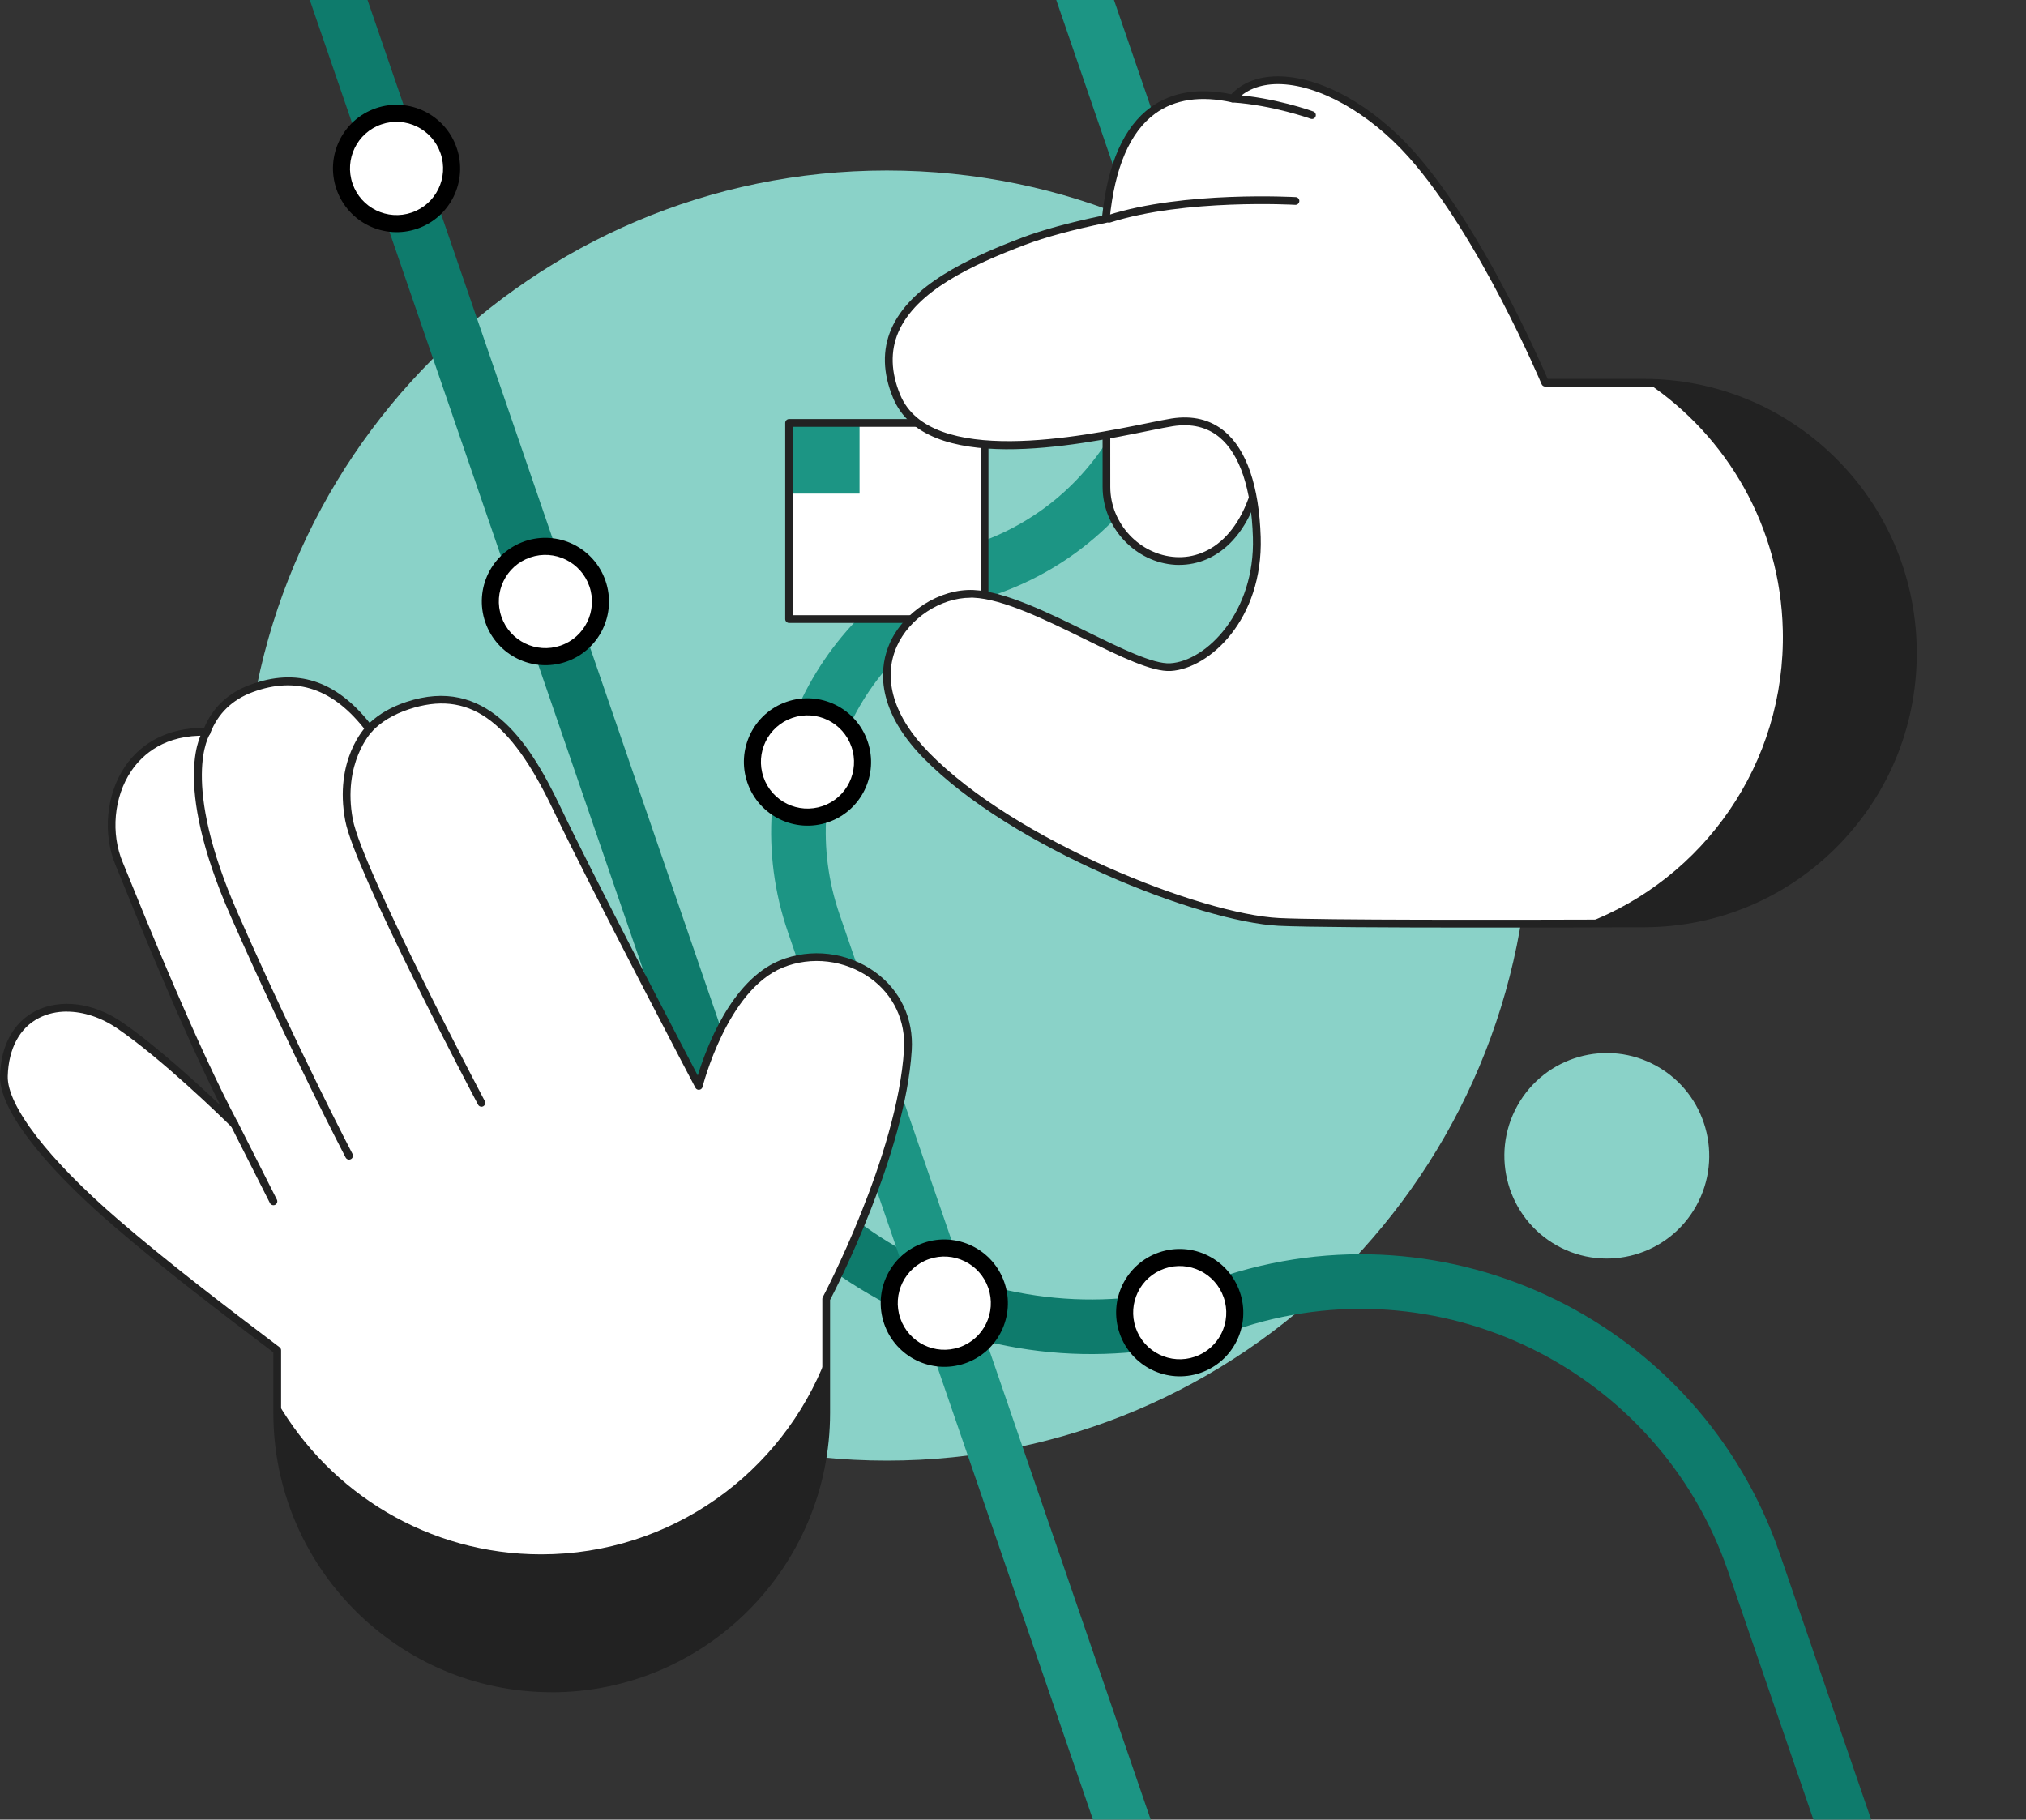
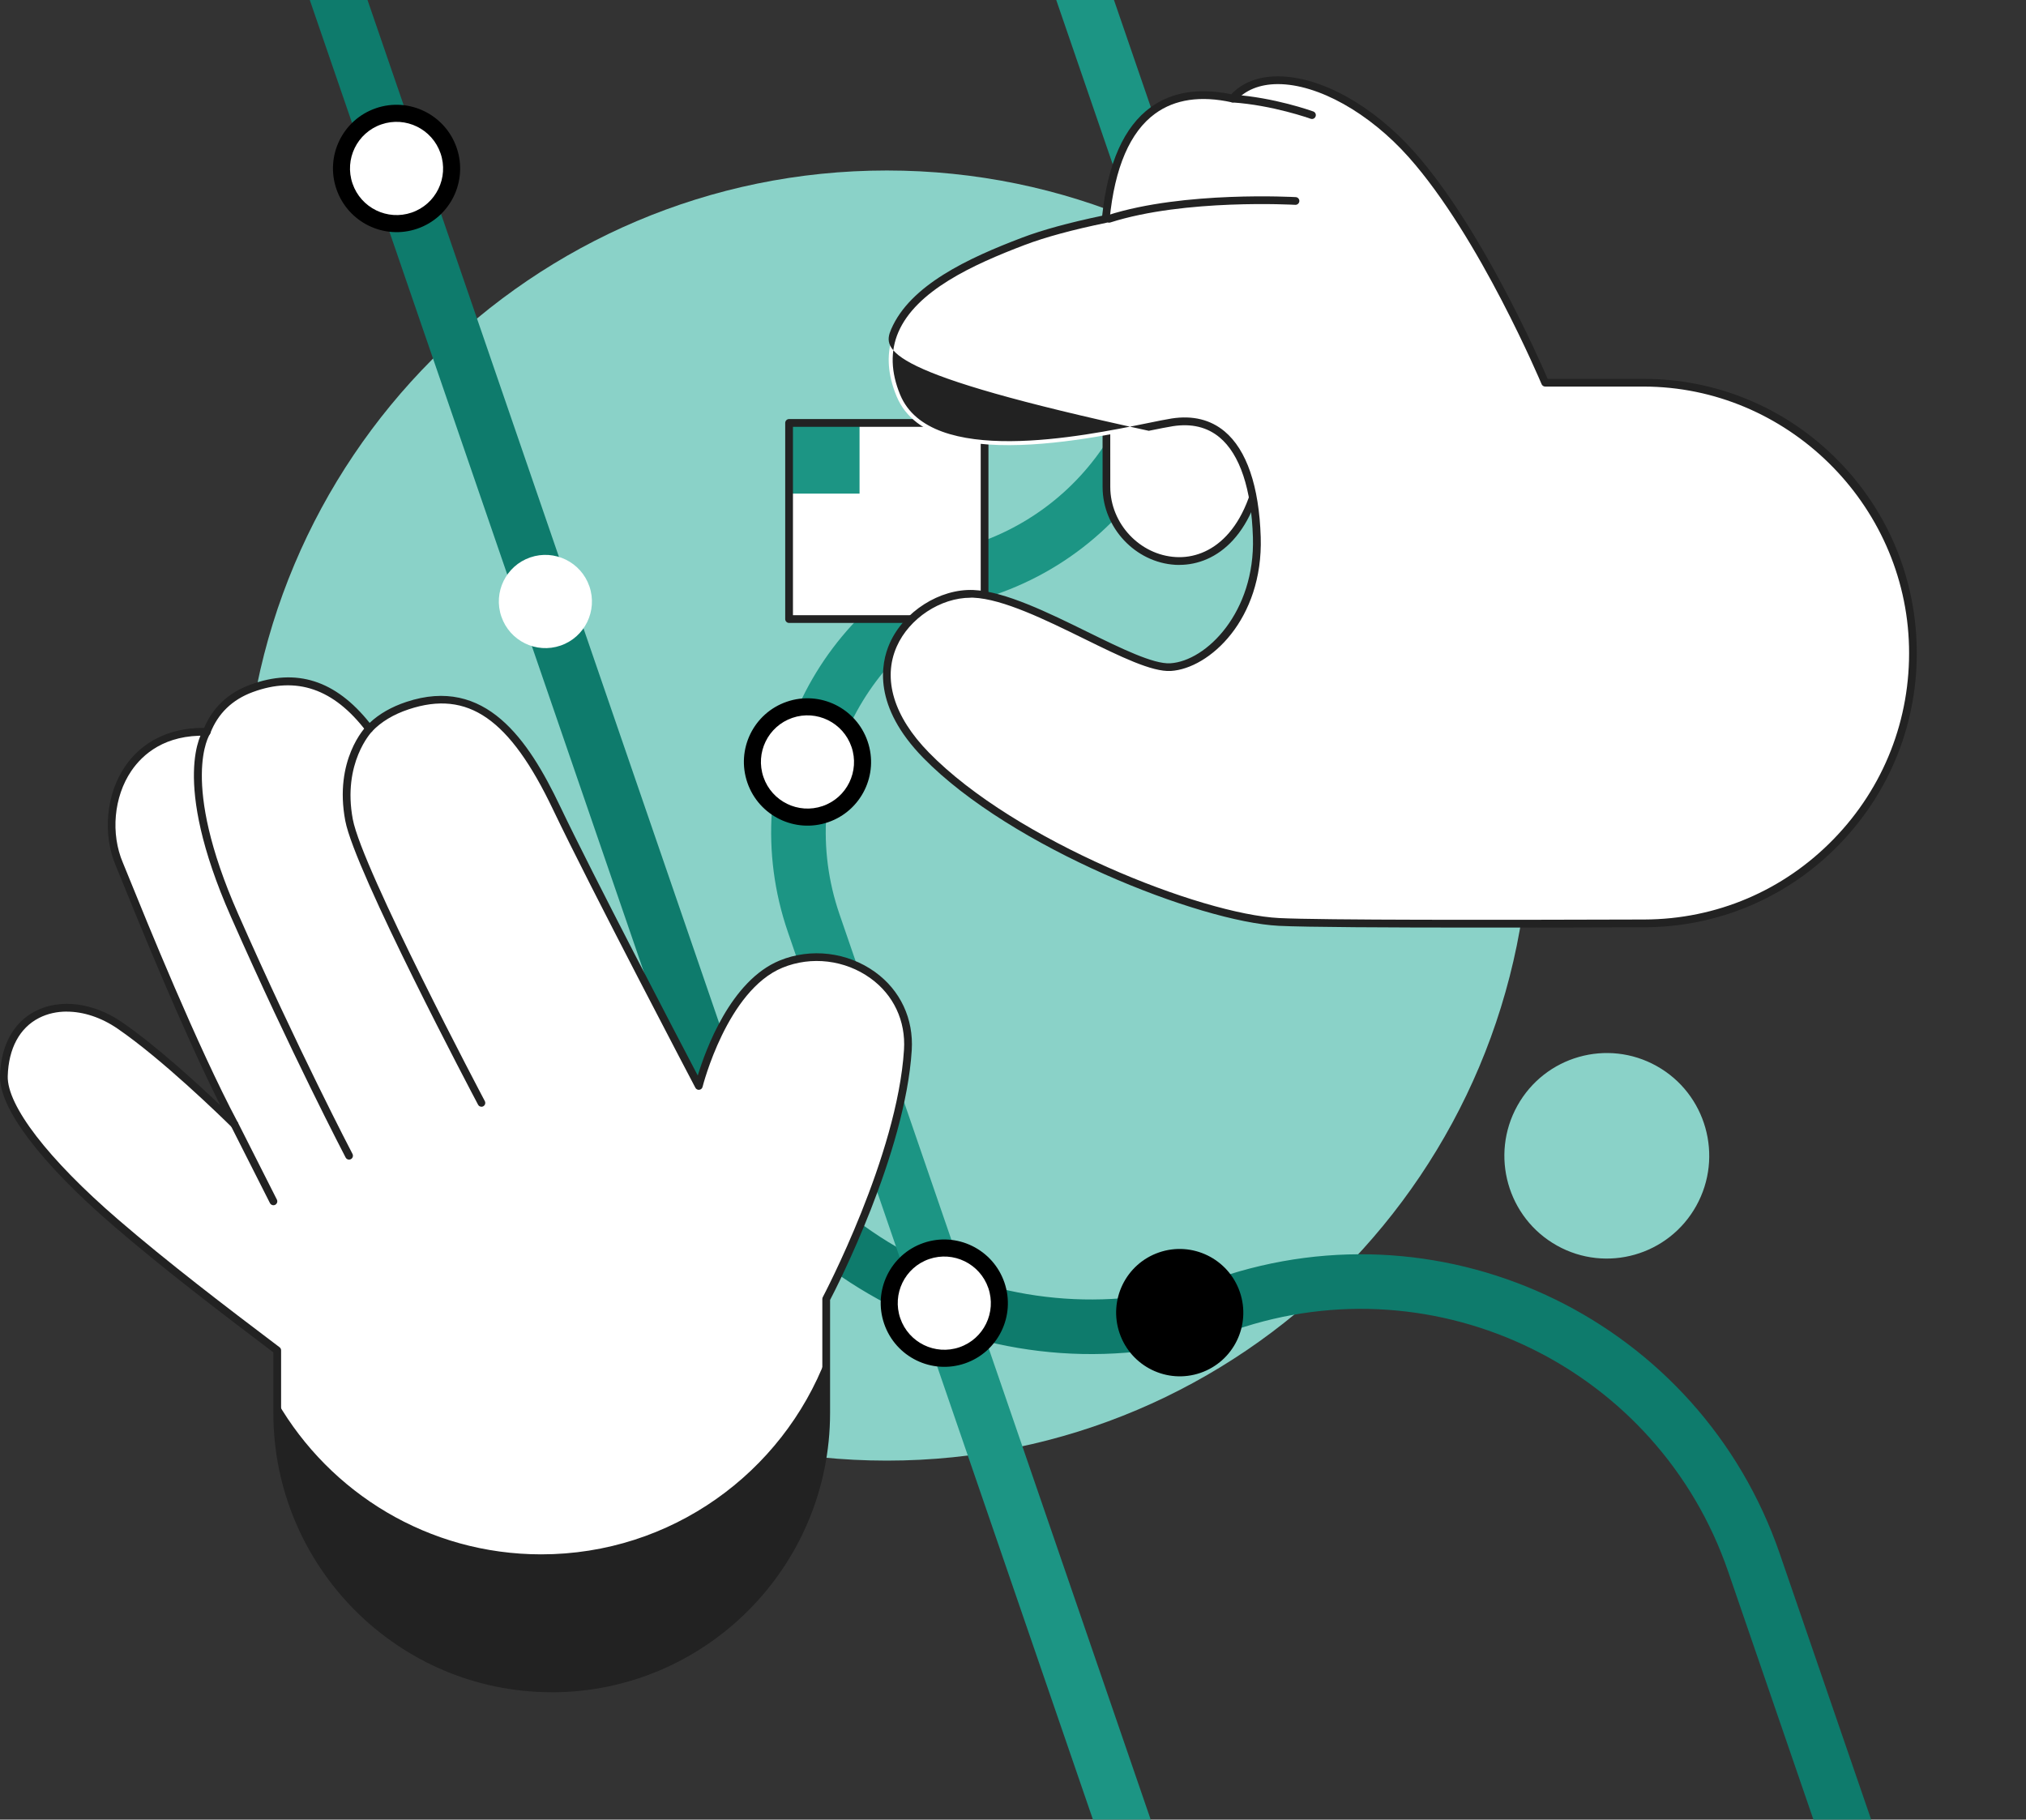
<svg xmlns="http://www.w3.org/2000/svg" width="334" height="300" viewBox="0 0 334 300" fill="none">
  <rect x="0" y="0" width="334" height="300" fill="#333333" stroke="none" />
  <g clip-path="url(#clip0_2231_75149)">
    <path d="M279.637 198.815C284.182 190.645 281.266 180.326 273.123 175.765C264.981 171.205 254.695 174.131 250.15 182.301C245.605 190.47 248.521 200.79 256.664 205.351C264.806 209.911 275.092 206.985 279.637 198.815Z" fill="#8AD2C8" />
    <path d="M146.204 240.814C204.746 240.814 252.204 193.198 252.204 134.462C252.204 75.725 204.746 28.11 146.204 28.11C87.662 28.11 40.204 75.725 40.204 134.462C40.204 193.198 87.662 240.814 146.204 240.814Z" fill="#8AD2C8" />
    <g clip-path="url(#clip1_2231_75149)">
      <path d="M307.731 311.689L289.155 257.64C276.842 221.814 237.876 202.731 202.119 215.02C166.363 227.309 127.395 208.229 115.081 172.401L49.349 -18.853" stroke="#0E7B6C" stroke-width="9" stroke-linejoin="round" />
      <path d="M151.968 -78.324L191.051 35.392C199.305 59.408 186.566 85.555 162.597 93.793C138.629 102.031 125.887 128.179 134.142 152.198L201.505 348.198" stroke="#1C9584" stroke-width="9" stroke-linejoin="round" />
      <path d="M152.26 204.922C157.733 203.041 163.698 205.962 165.583 211.446C167.468 216.931 164.559 222.901 159.086 224.783C153.612 226.664 147.647 223.743 145.762 218.258C143.877 212.774 146.787 206.803 152.26 204.922Z" fill="black" />
      <path d="M153.174 207.583C157.18 206.207 161.55 208.345 162.93 212.358C164.309 216.372 162.179 220.744 158.171 222.121C154.163 223.499 149.798 221.359 148.418 217.346C147.039 213.332 149.169 208.96 153.174 207.583Z" fill="white" />
      <path d="M129.706 115.696C135.179 113.815 141.144 116.736 143.029 122.22C144.914 127.704 142.005 133.675 136.532 135.556C131.058 137.438 125.093 134.517 123.208 129.032C121.323 123.548 124.232 117.577 129.706 115.696Z" fill="black" />
      <path d="M130.62 118.357C134.626 116.98 138.993 119.119 140.373 123.133C141.752 127.147 139.622 131.518 135.617 132.895C131.611 134.272 127.241 132.134 125.862 128.12C124.482 124.107 126.612 119.735 130.62 118.357Z" fill="white" />
-       <path d="M86.5 89.24C91.973 87.359 97.938 90.28 99.823 95.764C101.708 101.249 98.799 107.22 93.325 109.101C87.852 110.982 81.888 108.063 80.003 102.579C78.118 97.094 81.027 91.124 86.501 89.243L86.5 89.24Z" fill="black" />
      <path d="M87.414 91.901C91.42 90.525 95.787 92.663 97.167 96.677C98.546 100.691 96.416 105.063 92.411 106.439C88.405 107.816 84.035 105.678 82.656 101.664C81.276 97.651 83.406 93.279 87.414 91.901Z" fill="white" />
      <path d="M61.962 17.845C67.435 15.963 73.4 18.884 75.285 24.369C77.17 29.853 74.261 35.824 68.788 37.705C63.315 39.586 57.35 36.668 55.465 31.183C53.581 25.699 56.489 19.728 61.963 17.847L61.962 17.845Z" fill="black" />
      <path d="M62.877 20.506C66.882 19.129 71.25 21.268 72.629 25.282C74.009 29.295 71.879 33.667 67.873 35.044C63.867 36.421 59.497 34.283 58.118 30.269C56.739 26.255 58.868 21.883 62.877 20.506Z" fill="white" />
      <path d="M189.264 30.192C194.737 28.311 200.702 31.232 202.587 36.716C204.472 42.2 201.563 48.171 196.09 50.053C190.616 51.934 184.651 49.013 182.766 43.528C180.881 38.044 183.79 32.073 189.264 30.192Z" fill="black" />
      <path d="M190.178 32.853C194.184 31.477 198.552 33.615 199.931 37.629C201.31 41.643 199.18 46.015 195.175 47.391C191.169 48.768 186.799 46.63 185.42 42.616C184.04 38.603 186.17 34.231 190.178 32.853Z" fill="white" />
      <path d="M191.072 206.488C196.546 204.607 202.511 207.528 204.396 213.012C206.281 218.496 203.372 224.467 197.898 226.348C192.425 228.229 186.46 225.308 184.575 219.824C182.69 214.34 185.599 208.369 191.072 206.488Z" fill="black" />
-       <path d="M191.987 209.149C195.993 207.772 200.36 209.911 201.74 213.925C203.119 217.938 200.989 222.31 196.983 223.687C192.978 225.064 188.608 222.926 187.228 218.912C185.849 214.898 187.979 210.527 191.987 209.149Z" fill="white" />
    </g>
    <path d="M128.776 158.95C119.21 162.87 115.21 179.042 115.21 179.042C115.21 179.042 97.95 146.193 91.746 133.189C85.541 120.184 78.605 112.542 67.175 116.341C64.316 117.298 62.29 118.647 60.878 120.15C56.214 114.036 50.061 110.33 41.456 113.506C37.354 115.018 35.193 117.793 34.078 120.662C20.307 120.209 15.916 133.692 19.695 142.522C20.69 144.853 30.827 170.666 38.656 185.378C36.665 183.414 27.107 174.116 19.746 169.06C11.49 163.399 0.963 165.901 0.631 177.403C0.478 182.731 7.695 191.757 19.039 201.542C27.405 208.758 37.261 216.264 45.695 222.634V232.949C45.695 258.027 65.959 278.35 90.946 278.35C115.933 278.35 136.197 258.019 136.197 232.949V214.154C136.197 214.154 148.546 190.946 149.661 173.108C150.384 161.563 138.333 155.023 128.767 158.942L128.776 158.95Z" fill="white" />
    <path d="M90.954 278.999C65.652 278.999 45.065 258.343 45.065 232.957V222.967C36.137 216.221 26.767 209.057 18.631 202.038C6.648 191.689 -0.144 182.706 0.001 177.386C0.145 172.348 2.222 168.548 5.856 166.695C9.95 164.603 15.414 165.303 20.111 168.531C25.643 172.331 32.443 178.539 36.316 182.228C29.958 169.539 22.639 151.47 20.086 145.169C19.592 143.948 19.252 143.111 19.107 142.778C16.877 137.569 17.473 130.977 20.605 126.375C23.405 122.259 27.941 120.013 33.422 120.013C33.499 120.013 33.575 120.013 33.652 120.013C35.082 116.623 37.635 114.232 41.235 112.9C48.86 110.082 55.311 112.14 60.937 119.185C62.511 117.699 64.546 116.538 66.98 115.727C80.026 111.389 87.107 121.977 92.324 132.907C97.72 144.212 111.652 170.879 115.031 177.326C116.316 173.099 120.46 161.666 128.537 158.361C133.686 156.252 139.703 156.978 144.248 160.248C148.426 163.254 150.631 167.959 150.307 173.159C149.243 190.203 137.89 212.336 136.843 214.325V232.966C136.843 258.352 116.256 279.007 90.954 279.007V278.999ZM11.022 166.781C9.38 166.781 7.822 167.122 6.435 167.831C3.235 169.462 1.405 172.869 1.277 177.42C1.141 182.279 7.941 191.117 19.465 201.056C27.643 208.109 37.099 215.333 46.086 222.121C46.248 222.241 46.341 222.429 46.341 222.634V232.949C46.341 257.635 66.358 277.709 90.954 277.709C115.55 277.709 135.567 257.626 135.567 232.949V214.154C135.567 214.052 135.592 213.95 135.643 213.856C135.763 213.625 147.941 190.561 149.031 173.065C149.328 168.318 147.311 164.023 143.499 161.282C139.311 158.259 133.754 157.593 129.014 159.54C119.856 163.288 115.865 179.034 115.822 179.196C115.762 179.452 115.541 179.649 115.277 179.674C115.014 179.709 114.758 179.572 114.639 179.341C114.469 179.017 97.303 146.33 91.167 133.462C84.026 118.485 77.133 113.703 67.371 116.948C64.86 117.784 62.826 119.005 61.328 120.594C61.201 120.73 61.014 120.807 60.835 120.79C60.648 120.782 60.477 120.688 60.358 120.542C55.014 113.541 48.894 111.44 41.669 114.104C38.282 115.351 35.924 117.639 34.665 120.893C34.571 121.149 34.341 121.32 34.052 121.302C27.218 121.089 23.533 124.334 21.652 127.1C18.758 131.353 18.205 137.45 20.273 142.274C20.418 142.616 20.758 143.452 21.26 144.691C24.052 151.581 32.537 172.536 39.218 185.088C39.362 185.37 39.286 185.711 39.039 185.899C38.784 186.087 38.435 186.061 38.214 185.839C36.358 184.012 26.733 174.636 19.388 169.598C16.69 167.746 13.745 166.789 11.014 166.789L11.022 166.781Z" fill="#222222" />
    <path d="M162.315 69.729H130.085V102.066H162.315V69.729Z" fill="white" />
    <path d="M141.702 69.729H130.085V81.384H141.702V69.729Z" fill="#1C9584" />
    <path d="M162.315 102.706H130.085C129.736 102.706 129.447 102.416 129.447 102.066V69.729C129.447 69.379 129.736 69.088 130.085 69.088H162.315C162.664 69.088 162.953 69.379 162.953 69.729V102.066C162.953 102.416 162.664 102.706 162.315 102.706ZM130.723 101.425H161.677V70.369H130.723V101.425Z" fill="#222222" />
    <path d="M208.17 74.647L182.4 42.976C182.4 42.976 182.374 72.171 182.4 80.308C182.443 94.065 205.132 100.938 208.17 74.647Z" fill="white" />
    <path d="M194.425 93.142C194.213 93.142 194 93.142 193.787 93.125C187.183 92.75 181.787 87.003 181.77 80.317C181.745 72.273 181.77 43.275 181.77 42.976C181.77 42.703 181.94 42.464 182.196 42.37C182.451 42.276 182.732 42.362 182.902 42.566L208.672 74.237C208.783 74.374 208.834 74.545 208.808 74.716C207.234 88.335 200.468 93.134 194.425 93.134V93.142ZM183.038 44.77C183.038 51.251 183.013 73.435 183.038 80.308C183.055 86.337 187.906 91.511 193.855 91.844C199.438 92.16 205.923 87.848 207.506 74.835L183.038 44.77Z" fill="#222222" />
    <path d="M315.345 106.625C314.783 82.418 295.064 63.094 270.937 63.094H254.724C254.724 63.094 244.613 38.895 232.724 25.506C222.443 13.927 208.792 9.845 203.217 16.241C194.656 14.345 184.239 16.361 182.29 36.094C177.515 37.076 172.588 38.306 168.715 39.783C157.592 44.001 141.873 51.011 147.805 65.331C153.728 79.659 186.034 70.753 193.26 69.635C202.162 68.251 206.792 75.715 207.192 88.583C207.592 101.451 199.2 109.614 192.971 109.998C186.741 110.382 170.017 98.308 160.46 97.916C150.902 97.523 138.349 109.87 152.664 124.506C166.979 139.141 197.813 151.344 210.851 152.001C217.592 152.343 245.617 152.326 271.098 152.24C295.975 152.155 315.924 131.585 315.345 106.634V106.625Z" fill="white" />
-     <path d="M293.907 103.884C294.417 125.915 280.792 144.914 261.413 152.257C264.647 152.257 267.898 152.24 271.098 152.232C295.975 152.146 315.924 131.576 315.345 106.625C314.792 82.623 295.396 63.427 271.549 63.103C284.715 71.932 293.507 86.841 293.907 103.884Z" fill="#222222" />
-     <path d="M244.187 152.932C228.8 152.932 215.226 152.863 210.817 152.641C197.77 151.984 166.732 139.807 152.213 124.958C143.89 116.445 145.166 109.469 146.673 106.062C148.987 100.827 154.928 97.045 160.485 97.275C165.66 97.489 172.885 101.041 179.26 104.175C184.86 106.924 190.153 109.52 192.928 109.358C198.877 108.991 206.936 100.913 206.553 88.6C206.307 80.607 204.4 74.903 201.055 72.111C199.013 70.412 196.426 69.788 193.353 70.267C192.426 70.412 191.081 70.685 189.387 71.027C177.438 73.46 152.57 78.515 147.217 65.579C145.541 61.523 145.438 57.715 146.919 54.273C150.051 47.007 159.583 42.566 168.494 39.185C171.838 37.913 176.281 36.7 181.702 35.565C182.63 26.881 185.319 20.869 189.694 17.693C193.175 15.157 197.651 14.439 202.987 15.541C204.809 13.62 207.43 12.604 210.587 12.586H210.664C217.719 12.586 226.341 17.368 233.192 25.087C244.187 37.469 253.77 59.269 255.141 62.462H270.936C282.775 62.462 293.958 67.031 302.426 75.33C310.894 83.63 315.711 94.739 315.983 106.617C316.264 118.862 311.736 130.432 303.226 139.21C294.715 147.979 283.302 152.838 271.098 152.881C262.46 152.915 253.021 152.932 244.187 152.932ZM160 98.547C155.064 98.547 149.898 101.937 147.838 106.583C145.464 111.945 147.345 118.153 153.124 124.062C167.438 138.706 198.034 150.72 210.885 151.361C217.796 151.711 247.438 151.677 271.098 151.6C282.953 151.557 294.043 146.844 302.315 138.313C310.587 129.791 314.987 118.537 314.715 106.642C314.17 82.981 294.528 63.734 270.945 63.734H254.732C254.477 63.734 254.247 63.581 254.145 63.342C254.043 63.103 243.941 39.083 232.255 25.933C225.736 18.598 217.277 13.867 210.673 13.867C210.647 13.867 210.63 13.867 210.604 13.867C207.668 13.884 205.285 14.849 203.702 16.668C203.549 16.847 203.311 16.924 203.081 16.873C197.949 15.737 193.702 16.361 190.443 18.726C186.298 21.74 183.77 27.606 182.928 36.162C182.902 36.444 182.698 36.666 182.417 36.726C176.851 37.87 172.324 39.1 168.945 40.38C160.281 43.668 151.03 47.946 148.094 54.777C146.758 57.885 146.86 61.361 148.4 65.084C153.353 77.055 178.434 71.949 189.141 69.771C190.851 69.421 192.204 69.148 193.166 68.994C196.613 68.465 199.541 69.174 201.881 71.121C205.515 74.152 207.575 80.18 207.838 88.549C208.264 102.151 199.345 110.237 193.021 110.622C189.924 110.809 184.724 108.265 178.715 105.31C172.451 102.236 165.353 98.744 160.443 98.539C160.298 98.539 160.153 98.53 160.009 98.53L160 98.547Z" fill="#222222" />
+     <path d="M244.187 152.932C228.8 152.932 215.226 152.863 210.817 152.641C197.77 151.984 166.732 139.807 152.213 124.958C143.89 116.445 145.166 109.469 146.673 106.062C148.987 100.827 154.928 97.045 160.485 97.275C165.66 97.489 172.885 101.041 179.26 104.175C184.86 106.924 190.153 109.52 192.928 109.358C198.877 108.991 206.936 100.913 206.553 88.6C206.307 80.607 204.4 74.903 201.055 72.111C199.013 70.412 196.426 69.788 193.353 70.267C192.426 70.412 191.081 70.685 189.387 71.027C145.541 61.523 145.438 57.715 146.919 54.273C150.051 47.007 159.583 42.566 168.494 39.185C171.838 37.913 176.281 36.7 181.702 35.565C182.63 26.881 185.319 20.869 189.694 17.693C193.175 15.157 197.651 14.439 202.987 15.541C204.809 13.62 207.43 12.604 210.587 12.586H210.664C217.719 12.586 226.341 17.368 233.192 25.087C244.187 37.469 253.77 59.269 255.141 62.462H270.936C282.775 62.462 293.958 67.031 302.426 75.33C310.894 83.63 315.711 94.739 315.983 106.617C316.264 118.862 311.736 130.432 303.226 139.21C294.715 147.979 283.302 152.838 271.098 152.881C262.46 152.915 253.021 152.932 244.187 152.932ZM160 98.547C155.064 98.547 149.898 101.937 147.838 106.583C145.464 111.945 147.345 118.153 153.124 124.062C167.438 138.706 198.034 150.72 210.885 151.361C217.796 151.711 247.438 151.677 271.098 151.6C282.953 151.557 294.043 146.844 302.315 138.313C310.587 129.791 314.987 118.537 314.715 106.642C314.17 82.981 294.528 63.734 270.945 63.734H254.732C254.477 63.734 254.247 63.581 254.145 63.342C254.043 63.103 243.941 39.083 232.255 25.933C225.736 18.598 217.277 13.867 210.673 13.867C210.647 13.867 210.63 13.867 210.604 13.867C207.668 13.884 205.285 14.849 203.702 16.668C203.549 16.847 203.311 16.924 203.081 16.873C197.949 15.737 193.702 16.361 190.443 18.726C186.298 21.74 183.77 27.606 182.928 36.162C182.902 36.444 182.698 36.666 182.417 36.726C176.851 37.87 172.324 39.1 168.945 40.38C160.281 43.668 151.03 47.946 148.094 54.777C146.758 57.885 146.86 61.361 148.4 65.084C153.353 77.055 178.434 71.949 189.141 69.771C190.851 69.421 192.204 69.148 193.166 68.994C196.613 68.465 199.541 69.174 201.881 71.121C205.515 74.152 207.575 80.18 207.838 88.549C208.264 102.151 199.345 110.237 193.021 110.622C189.924 110.809 184.724 108.265 178.715 105.31C172.451 102.236 165.353 98.744 160.443 98.539C160.298 98.539 160.153 98.53 160.009 98.53L160 98.547Z" fill="#222222" />
    <path d="M182.834 36.717C182.562 36.717 182.315 36.547 182.23 36.273C182.119 35.94 182.307 35.573 182.647 35.471C195.209 31.449 213.43 32.491 213.609 32.499C213.958 32.516 214.23 32.824 214.205 33.174C214.179 33.524 213.881 33.788 213.532 33.771C213.353 33.763 195.37 32.738 183.03 36.683C182.962 36.7 182.902 36.717 182.834 36.717Z" fill="#222222" />
    <path d="M216.281 19.614C216.213 19.614 216.136 19.605 216.068 19.58C216.009 19.554 209.779 17.326 203.175 16.89C202.826 16.864 202.553 16.566 202.579 16.207C202.604 15.857 202.902 15.592 203.26 15.609C210.051 16.062 216.238 18.282 216.502 18.376C216.834 18.495 217.004 18.863 216.885 19.195C216.792 19.46 216.545 19.622 216.281 19.622V19.614Z" fill="#222222" />
    <path d="M89.227 256.268C70.648 256.268 54.418 246.158 45.703 231.13V232.957C45.703 258.036 65.967 278.358 90.954 278.358C115.941 278.358 136.205 258.027 136.205 232.957V223.88C128.954 242.819 110.656 256.268 89.218 256.268H89.227Z" fill="#222222" />
    <path d="M45.074 198.707C44.844 198.707 44.614 198.579 44.503 198.357L38.086 185.668C37.925 185.352 38.052 184.968 38.367 184.806C38.682 184.644 39.065 184.772 39.227 185.088L45.644 197.776C45.805 198.092 45.678 198.477 45.363 198.639C45.269 198.69 45.167 198.707 45.074 198.707Z" fill="#222222" />
    <path d="M57.541 191.185C57.312 191.185 57.09 191.057 56.98 190.843C56.895 190.673 47.95 173.569 38.069 151.146C28.044 128.407 33.337 120.611 33.567 120.286C33.771 119.996 34.171 119.936 34.461 120.141C34.742 120.346 34.81 120.748 34.605 121.029C34.529 121.14 29.593 128.757 39.235 150.625C49.099 173.006 58.018 190.075 58.112 190.246C58.273 190.562 58.154 190.946 57.848 191.108C57.754 191.159 57.652 191.185 57.55 191.185H57.541Z" fill="#222222" />
    <path d="M79.371 182.466C79.141 182.466 78.92 182.347 78.809 182.125C77.984 180.562 58.495 143.674 56.92 135.315C55.031 125.29 60.205 119.919 60.426 119.697C60.673 119.449 61.082 119.441 61.329 119.697C61.575 119.945 61.584 120.354 61.329 120.602C61.252 120.679 56.418 125.785 58.163 135.084C59.703 143.256 79.72 181.151 79.924 181.536C80.086 181.852 79.975 182.236 79.66 182.398C79.567 182.449 79.465 182.475 79.363 182.475L79.371 182.466Z" fill="#222222" />
  </g>
  <defs>
    <clipPath id="clip0_2231_75149">
      <rect width="334" height="300" fill="white" />
    </clipPath>
    <clipPath id="clip1_2231_75149">
      <rect width="563" height="305" fill="white" transform="translate(323 -131) rotate(90)" />
    </clipPath>
  </defs>
</svg>